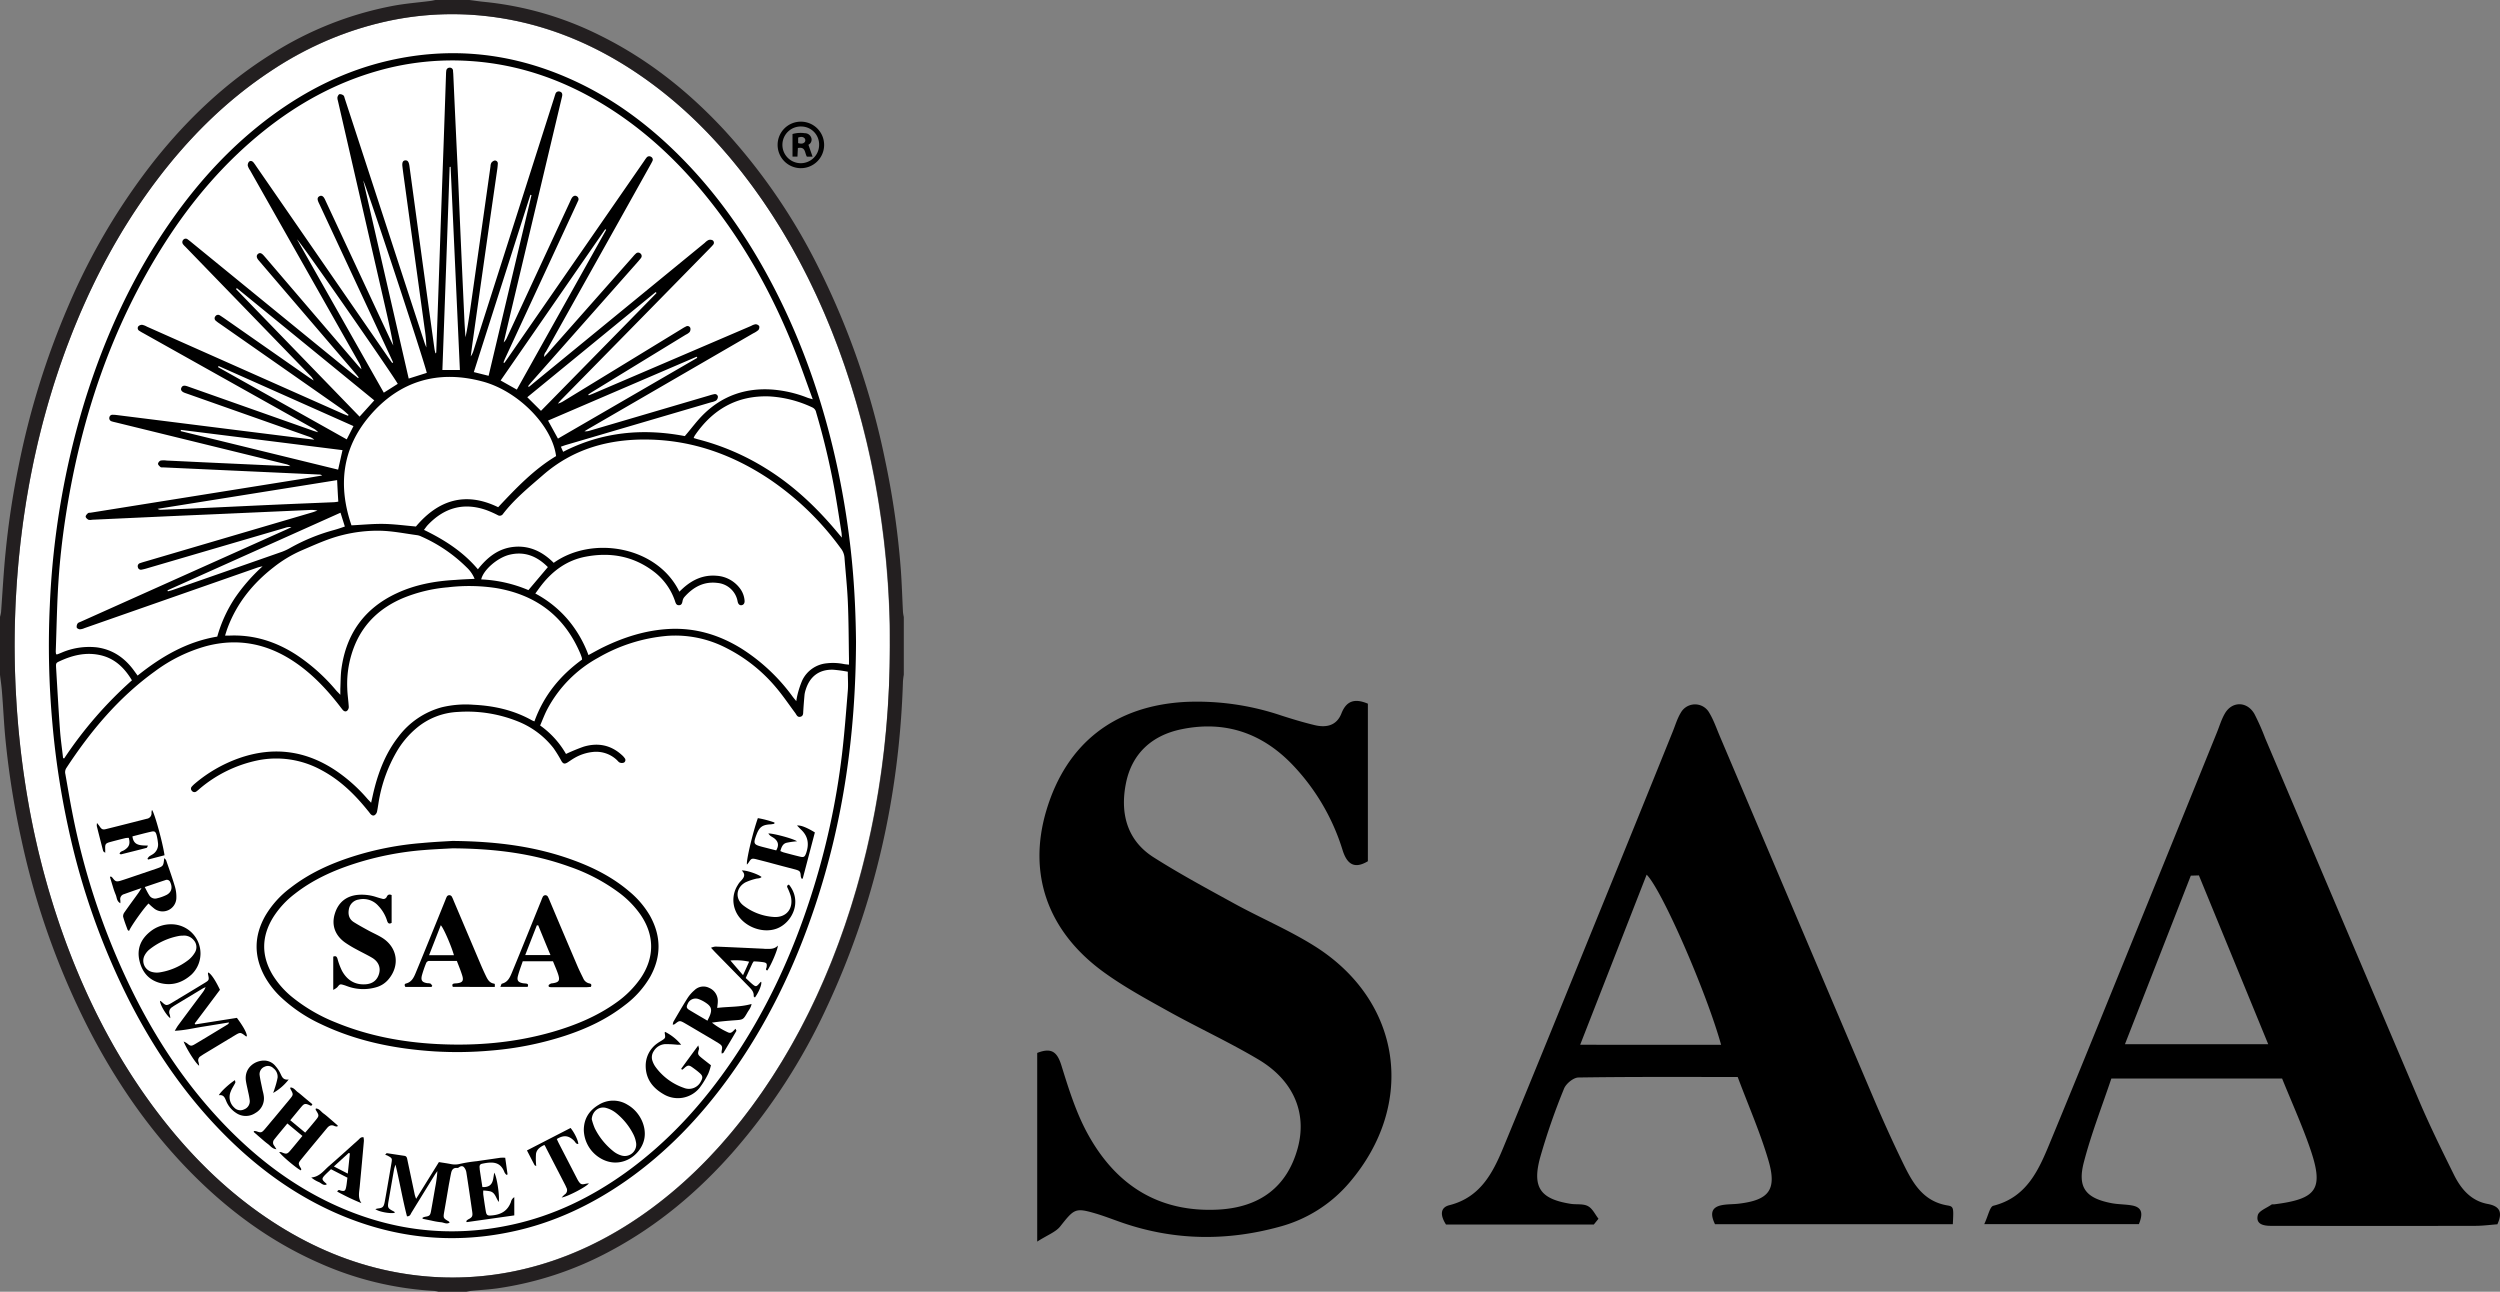
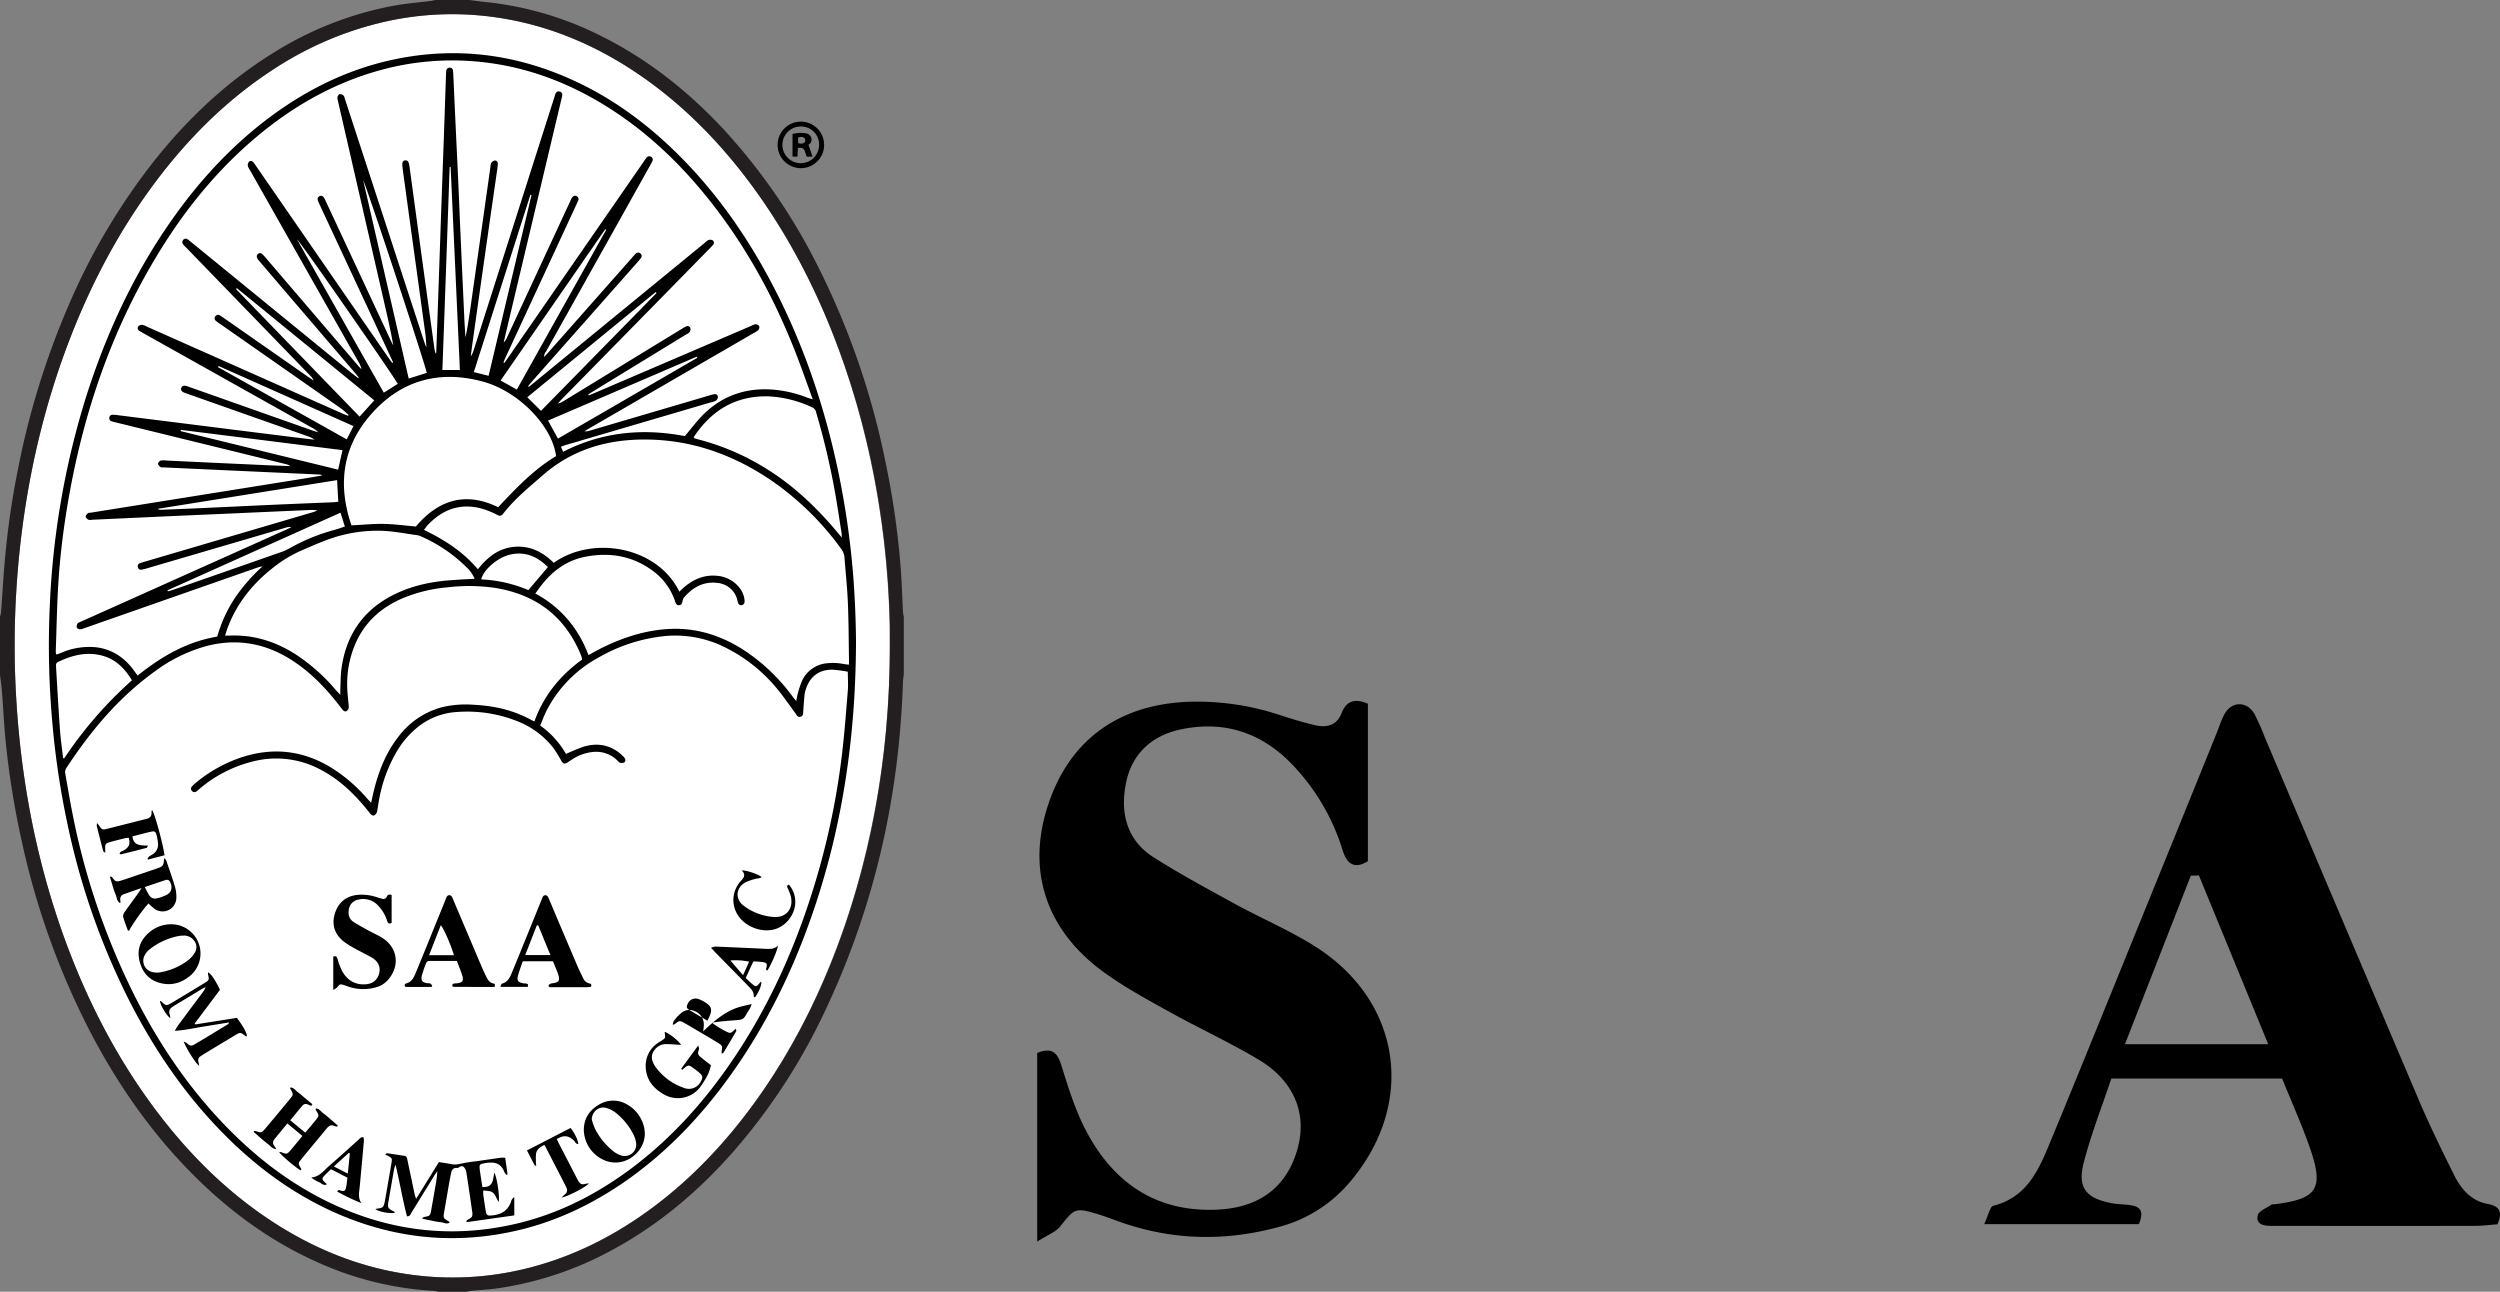
<svg xmlns="http://www.w3.org/2000/svg" viewBox="0 0 1112.6 574.88">
  <rect x="0" y="0" width="1112.6" height="574.88" fill="#808080" stroke="none" />
  <defs>
    <style>.cls-1{fill:#fff;}.cls-2{fill:#231f20;}.cls-2,.cls-3{fill-rule:evenodd;}</style>
  </defs>
  <g id="Layer_2" data-name="Layer 2">
    <ellipse class="cls-1" cx="201.27" cy="287.43" rx="194.76" ry="281.12" />
  </g>
  <g id="Layer_1" data-name="Layer 1">
    <path class="cls-2" d="M306.38,97.46c2.17.28,4.34.62,6.52.83a147.5,147.5,0,0,1,51.7,15c21.33,10.55,39.59,25.13,55.66,42.56a264.61,264.61,0,0,1,40.83,59.39,345.5,345.5,0,0,1,30.38,87.48,368.21,368.21,0,0,1,6.9,48.34c.45,6.25.63,12.52.95,18.78a18.37,18.37,0,0,0,.37,2.2v25.71a28.55,28.55,0,0,0-.37,2.89c-1.6,50.77-12.47,99.38-34.08,145.45a268.67,268.67,0,0,1-41.13,63.57c-15.77,18-33.81,33.2-55,44.53a151.23,151.23,0,0,1-50.25,16.63c-3.85.54-7.76.74-11.64,1.12-.75.08-1.48.26-2.23.39H292.6a13.54,13.54,0,0,0-2-.37,144.91,144.91,0,0,1-50.77-12.28c-20-8.74-37.53-21.16-53.2-36.25-20.27-19.52-36.23-42.21-49.19-67.08a343.5,343.5,0,0,1-30.32-84.61,381.06,381.06,0,0,1-7.21-45c-.72-7.23-1-14.5-1.61-21.74-.18-2.41-.55-4.81-.84-7.21V372a15,15,0,0,0,.48-2.17c.65-8.84,1.11-17.7,2-26.53a372.28,372.28,0,0,1,5.77-38.29,355.7,355.7,0,0,1,22.1-71.24,285.21,285.21,0,0,1,38.44-64.94c14.74-18.51,31.73-34.58,51.83-47.2A153.89,153.89,0,0,1,272.68,100c5.41-1,10.91-1.42,16.36-2.12.74-.09,1.46-.28,2.19-.42ZM493.46,384.88c0-3.36.06-6.73,0-10.09a391.5,391.5,0,0,0-4.69-52.29A363,363,0,0,0,473,259.16c-9.82-28.2-23-54.69-40.69-78.8-13.22-18-28.5-34-46.68-47.08-21.55-15.52-45.25-25.69-71.83-28.66a135.94,135.94,0,0,0-41.78,1.8,150.62,150.62,0,0,0-53.83,22.52c-20,13.19-36.75,29.88-51.15,49C150.42,200,137.69,224.22,127.89,250c-14.16,37.28-21.51,76-23.47,115.73a393.41,393.41,0,0,0,.25,42.2,406,406,0,0,0,4.63,42.17A360.53,360.53,0,0,0,126,514.64c10,27.63,23.27,53.56,41,77.1,14.42,19.16,31.17,35.92,51.29,49.13,19.86,13.06,41.43,21.57,65.16,24.26a136.2,136.2,0,0,0,46.5-2.7c20.25-4.7,38.58-13.58,55.41-25.66,19.34-13.9,35.42-31,49.2-50.33,18.08-25.39,31.27-53.21,40.85-82.79C487.88,465.05,493.49,425.38,493.46,384.88Z" transform="translate(-97.46 -97.46)" />
    <path class="cls-3" d="M454.22,151.61a10.35,10.35,0,1,1-10.69,10.22A10.32,10.32,0,0,1,454.22,151.61ZM462,162a8,8,0,0,0-7.79-8.24A8.17,8.17,0,1,0,462,162Z" transform="translate(-97.46 -97.46)" />
    <path class="cls-3" d="M478.42,383.05c-.14,41.31-5.7,80-18.2,117.55-9.14,27.46-21.6,53.26-38.64,76.74-12.68,17.46-27.43,32.89-45.13,45.35-15.68,11-32.74,19.08-51.58,23-27,5.69-53.09,2.61-78.25-8.53-18-8-33.64-19.33-47.61-33.08-17.79-17.5-31.83-37.73-43.27-59.81a318.18,318.18,0,0,1-27.94-78.66,367.86,367.86,0,0,1-7-46,385.37,385.37,0,0,1-1.16-53,363.3,363.3,0,0,1,15.54-90.64c9-28.9,21.45-56.11,38.93-80.91,12.38-17.57,26.82-33.18,44.17-46,15.76-11.61,33-20.2,52.12-24.61,27.71-6.37,54.55-3.49,80.5,8,18,7.95,33.65,19.31,47.63,33.05,17.8,17.49,31.85,37.71,43.29,59.8,13.31,25.69,22.5,52.84,28.5,81.11a371.45,371.45,0,0,1,6.28,40.78C477.83,359.76,478.32,372.3,478.42,383.05ZM356.5,391a6.7,6.7,0,0,0-.14-.94c-.19-.58-.4-1.16-.63-1.72-7.07-16.71-19.77-26.17-37.49-29.17a79.88,79.88,0,0,0-21.51-.33,67.14,67.14,0,0,0-20.2,4.91c-9.51,4.12-16.74,10.6-20.92,20.22a45.52,45.52,0,0,0-3.6,19.92c.08,2.74.52,5.48.67,8.22a2.33,2.33,0,0,1-.78,1.7c-.7.53-1.46.15-2-.52s-.93-1.21-1.4-1.81c-5.86-7.54-12.37-14.39-20.38-19.7-11.92-7.91-24.81-10.44-38.74-6.81a69.15,69.15,0,0,0-22.95,11.24c-16.14,11.62-28.65,26.58-39.46,43.08a3.36,3.36,0,0,0-.43,2.62c1,5.56,1.9,11.15,3,16.7a316.83,316.83,0,0,0,28.05,82.46C169,563.6,183.2,584.2,201.28,602c12.91,12.71,27.31,23.35,43.76,31.09,25.7,12.08,52.45,15.5,80.27,9.4,18.43-4,35.07-12.08,50.34-23,19.26-13.82,34.9-31.1,48.11-50.66,15.14-22.41,26.31-46.73,34.57-72.42A334.59,334.59,0,0,0,472.2,433c1.1-9.34,1.8-18.72,2.57-28.1.23-2.71,0-5.45,0-8.5a59.48,59.48,0,0,0-6.55-.89c-6.13-.18-10.33,2.95-12.16,8.81a12.29,12.29,0,0,0-.54,2.23q-.36,3.87-.6,7.76c0,1-.15,1.89-1.27,2.14s-1.52-.49-2-1.24a3.14,3.14,0,0,0-.24-.39c-2.88-3.86-5.57-7.88-8.69-11.53A70.06,70.06,0,0,0,421,386a49.45,49.45,0,0,0-26.39-5.57,73.72,73.72,0,0,0-31,9.78A56,56,0,0,0,341,413.15c-1.19,2.28-2.09,4.72-3.16,7.18A39.5,39.5,0,0,1,349.35,433a83.84,83.84,0,0,1,7.8-3.22c6.31-1.9,12.1-.83,17.07,3.71a7.15,7.15,0,0,1,1.23,1.35,1.31,1.31,0,0,1-.3,2,2.49,2.49,0,0,1-1.86,0c-.53-.2-.91-.79-1.36-1.2a13.39,13.39,0,0,0-10.78-3.51,20.52,20.52,0,0,0-8,2.65c-1.07.6-2.06,1.33-3.1,2-1.34.82-2,.63-2.78-.73a57.06,57.06,0,0,0-3.48-5.65,37.85,37.85,0,0,0-16-11.94,60.29,60.29,0,0,0-26.53-4.16,30.75,30.75,0,0,0-18.12,6.93,39.75,39.75,0,0,0-9.39,11.18,65.63,65.63,0,0,0-7.31,19.46c-.48,2.24-.72,4.53-1.18,6.77a2.58,2.58,0,0,1-1.06,1.59c-.74.43-1.46,0-2-.69-.37-.49-.76-1-1.14-1.44-5.76-7.15-12.26-13.48-20.44-17.85a41.74,41.74,0,0,0-28.42-4.41,58.05,58.05,0,0,0-25.9,12.66,17.49,17.49,0,0,1-1.41,1.17,1.43,1.43,0,0,1-2.05-.28,1.34,1.34,0,0,1,0-1.88,12.59,12.59,0,0,1,1.49-1.43,62.81,62.81,0,0,1,19.38-11.15c15.63-5.51,30.25-3.45,43.86,5.93A71.28,71.28,0,0,1,261,453c.47.53,1,1,1.62,1.73.57-2.48,1-4.58,1.54-6.64,2.14-8.22,5.33-16,10.58-22.72a35.83,35.83,0,0,1,19.39-13.16,45.72,45.72,0,0,1,14.13-1.1c9.12.44,17.86,2.41,25.91,6.91.31.17.65.29,1.13.49C339.43,407,346.75,398.08,356.5,391ZM256.8,265.73c.1-.1.2-.21.31-.31-.39-.47-.76-.95-1.15-1.41l-30.31-35.4q-6.57-7.68-13.13-15.36c-1-1.18-1-2.15-.23-2.79s1.53-.42,2.53.7,1.9,2.21,2.85,3.31q19.56,22.86,39.13,45.7c.48.57,1,1.09,1.52,1.63a8.94,8.94,0,0,0-1.21-3.08Q232.93,216,208.74,173.24a6.9,6.9,0,0,1-1-2,2.31,2.31,0,0,1,.53-1.79c.62-.62,1.44-.36,2,.3a19.57,19.57,0,0,1,1.2,1.67q29.36,42.5,58.69,85L272,259l.41-.26c-.41-.88-.81-1.77-1.22-2.65L239.8,188.72c-.26-.56-.55-1.1-.76-1.67-.31-.84-.41-1.68.51-2.22s1.69-.11,2.26.88c.31.53.54,1.1.8,1.65q14.4,30.87,28.81,61.75c.34.71.72,1.41,1.08,2.11-1-5.7-2.25-11.27-3.53-16.85q-10.56-46.05-21.13-92.09a3.78,3.78,0,0,1-.2-1.57c.13-.52.54-1.27.93-1.34a2.5,2.5,0,0,1,1.76.58c.36.29.43,1,.6,1.46q1.57,4.8,3.14,9.59l32.25,98.77c.26.79.58,1.56.88,2.34a60.81,60.81,0,0,0-.74-8.28L282.08,212q-2.24-16.14-4.44-32.27c-.37-2.73-.77-5.45-1.09-8.19-.21-1.82.23-2.64,1.29-2.71s1.57.66,1.83,2.47c.17,1.21.32,2.42.49,3.63q2.61,19.22,5.22,38.42,2.7,19.65,5.42,39.31c.1.7.3,1.39.45,2.09.31-.23.35-.37.36-.53q1-27.75,1.94-55.5.65-18.36,1.32-36.7.56-15.84,1.09-31.66a10.4,10.4,0,0,1,.11-1.37,1.47,1.47,0,0,1,1.53-1.41,1.39,1.39,0,0,1,1.48,1.43c0,.45.08.91.1,1.37q1,22.13,2.06,44.25c.39,8.64.73,17.27,1.11,25.91q.88,19.83,1.8,39.67c.12,2.45.3,4.89.46,7.34.87-3.85,1.41-7.7,2-11.55q2.43-17.15,4.87-34.29,2.15-15.1,4.27-30.21a3.61,3.61,0,0,1,.36-1.55,2.54,2.54,0,0,1,1.53-1.06,1.31,1.31,0,0,1,1.36,1.51,25.2,25.2,0,0,1-.29,2.74c-1.31,9.16-2.65,18.31-3.95,27.47q-3.45,24.18-6.86,48.37c-.34,2.37-.63,4.73-.94,7.1a9.12,9.12,0,0,0,1.28-2.72q17.93-56.15,35.83-112.3c.19-.58.34-1.18.56-1.74a1.52,1.52,0,0,1,2-1.09c1,.3,1.18,1.1,1,2-.11.6-.27,1.19-.41,1.78q-11.79,49.65-23.59,99.29-1,4.26-2,8.54a6,6,0,0,0,1.44-2.12l27.9-60.14c.29-.63.55-1.27.89-1.87.57-1,1.45-1.4,2.23-.95a1.51,1.51,0,0,1,.6,2.17c-.25.55-.5,1.11-.76,1.67q-15.81,34.13-31.63,68.27c-.29.62-.53,1.27-.79,1.91l.42.19,1.57-2.22q30.23-43.71,60.46-87.4c.39-.57.76-1.16,1.19-1.68a1.48,1.48,0,0,1,2.05-.42,1.41,1.41,0,0,1,.56,2c-.26.55-.56,1.08-.86,1.62q-7.1,12.72-14.21,25.44Q356.53,225.18,340.41,254a3.1,3.1,0,0,0-.78,2.32c.63-.68,1.1-1.17,1.56-1.68l38-43a11.37,11.37,0,0,1,1.26-1.33,1.45,1.45,0,0,1,2.07,0,1.43,1.43,0,0,1,.13,2.06c-.31.44-.69.82-1,1.23Q357.83,240.55,334,267.48c-.53.59-1,1.22-1.52,1.83l.33.35c.68-.55,1.37-1.08,2-1.64l76.36-62.54a5.74,5.74,0,0,1,1.65-1.22,2.37,2.37,0,0,1,1.85.18,1.33,1.33,0,0,1,.11,2c-.43.54-.92,1-1.4,1.52q-33,33.67-66.08,67.34c-.55.56-1.05,1.18-1.57,1.77a8,8,0,0,0,2.56-1.12l52.68-32.19a16.84,16.84,0,0,1,1.78-1,1.32,1.32,0,0,1,1.93.64,2.29,2.29,0,0,1-.31,1.83,5.46,5.46,0,0,1-1.68,1.16l-41.31,25.26c-.72.44-1.41.91-2.12,1.37.08.13.16.26.23.39.76-.31,1.53-.6,2.28-.92l70-30a5.83,5.83,0,0,1,1.91-.72,2.09,2.09,0,0,1,1.65.8,2,2,0,0,1-.37,1.78,10.45,10.45,0,0,1-2.31,1.47L359.88,288c-.78.45-1.55.93-2.32,1.4a5.91,5.91,0,0,0,2.47-.31l53.24-15.67a14,14,0,0,1,2-.52,1.32,1.32,0,0,1,1.69,1.13,2.29,2.29,0,0,1-.8,1.68,7,7,0,0,1-2.14.76l-64.47,18.95c-.78.23-1.55.52-2.47.84l1,2.28c17.47-9,35.73-10.53,54.15-7,3-3.48,5.46-6.91,8.46-9.82,8.42-8.18,18.63-11.69,30.34-10.9a53.93,53.93,0,0,1,15.8,3.65c.58.22,1.2.35,2.34.69-2.83-7.7-5.3-14.93-8.12-22C441,227.77,427.78,204.13,410.29,183c-13.25-16-28.43-29.73-46.38-40.29-17.55-10.32-36.4-16.65-56.76-18.06A120.49,120.49,0,0,0,266,128.88c-19,5.33-35.91,14.63-51.24,26.92-17.42,14-31.74,30.74-43.75,49.49-24.25,37.87-38,79.57-44.6,123.8-1.31,8.76-2.29,17.6-2.89,26.44-.72,10.6-.86,21.24-1.25,31.87a8.77,8.77,0,0,0,.16,1.24,2.36,2.36,0,0,0,.63,0c.64-.24,1.27-.51,1.91-.77a31.06,31.06,0,0,1,15.49-2.32c7.09.93,12.5,4.66,16.64,10.37l1.6,2.2c10.66-8.54,22-15.11,35.45-17.35A61.18,61.18,0,0,1,202,363.59a78.94,78.94,0,0,1,12.32-14.09,15.4,15.4,0,0,0-2.88.76L135.05,377a5.73,5.73,0,0,1-2,.53c-.51,0-1.32-.41-1.44-.8a2.46,2.46,0,0,1,.41-1.81c.26-.39.89-.55,1.38-.77l6.69-3,84.78-38c.77-.34,1.53-.72,2.3-1.09a5.91,5.91,0,0,0-2.78.3L163,350.35a20.24,20.24,0,0,1-2.44.61,1.36,1.36,0,0,1-1.74-1.08,1.42,1.42,0,0,1,1-1.81c.86-.3,1.74-.56,2.62-.81l73.93-21.75c.8-.23,1.58-.55,2.37-.83a12.88,12.88,0,0,0-3.33-.26l-39,1.74c-7.65.34-15.29.66-22.93,1l-35.08,1.61a3.19,3.19,0,0,1-1.58,0c-.53-.29-1.19-.87-1.23-1.37s.56-1.13,1-1.53c.3-.26.88-.19,1.33-.26l40.31-6.45,54.13-8.66c2.82-.46,5.63-.95,8.45-1.42a1.77,1.77,0,0,0-1.17-.43l-38.51-1.76L170,305.46c-.38,0-.87.06-1.11-.14-.48-.41-1.12-1-1.11-1.48a2,2,0,0,1,1.17-1.41,8.9,8.9,0,0,1,2.73,0c5.43.24,10.86.52,16.28.77l27.51,1.26c3.74.16,7.48.3,11.22.44a5.24,5.24,0,0,0-2-.88l-75.95-18.63a13.59,13.59,0,0,1-1.55-.41,1.45,1.45,0,0,1-1.05-1.79,1.39,1.39,0,0,1,1.51-1.14,14.32,14.32,0,0,1,1.6.1l23,2.88,31.41,3.95L227.81,292c3.17.4,6.34.76,9.52,1.14a6.9,6.9,0,0,0-2.59-1.42l-53.85-19c-.51-.18-1-.33-1.51-.55-1.16-.52-1.58-1.24-1.22-2.09.46-1.1,1.36-1.09,2.31-.82.52.15,1,.34,1.52.52l54.93,19.41c.7.24,1.42.43,2.13.64a7.51,7.51,0,0,0-2.32-1.78l-75.46-42.3a18.48,18.48,0,0,1-1.78-1.05,1.34,1.34,0,0,1-.47-2,2.28,2.28,0,0,1,1.71-.68,7.16,7.16,0,0,1,2.13.82l87,38.66c.81.36,1.65.67,2.47,1l.26-.4c-1.13-1-2.19-2-3.4-2.88q-27-18.9-54-37.75a16.43,16.43,0,0,1-1.65-1.23,1.39,1.39,0,0,1-.21-2.05,1.43,1.43,0,0,1,2-.36c.53.31,1,.67,1.53,1l38.2,26.68c.65.45,1.34.86,2,1.29a7.07,7.07,0,0,0-1.61-2.24l-55.58-57.37a6.79,6.79,0,0,1-.92-1,1.53,1.53,0,0,1,.15-2.09A1.38,1.38,0,0,1,181,204c.56.4,1.1.83,1.63,1.27l71.49,58.36C255,264.32,255.92,265,256.8,265.73Zm53.34,85.09c4.24-5.39,9.22-9.37,16.18-10s12.76,2.29,17.56,7.13c17.33-12.35,46.15-7.28,55.92,12.83.56-.53,1.1-1.05,1.65-1.55,4.21-3.78,9-6,14.81-5.54a14.08,14.08,0,0,1,10.56,5.7,10.32,10.32,0,0,1,2,5.29c.12,1.19-.39,1.95-1.28,2.11s-1.55-.42-1.8-1.61a10,10,0,0,0-8.87-8.28c-6.11-.8-10.84,1.79-14.77,6.2a3.6,3.6,0,0,0-.83,1.61c-.2,1-.34,2.08-1.65,2.1s-1.48-1.13-1.83-2.05c0-.07,0-.15-.07-.22a27.61,27.61,0,0,0-9.38-12.77c-9-6.83-19.23-8.65-30.2-6.57-8.22,1.55-14.56,6.13-19.64,12.6-.93,1.18-1.79,2.42-2.8,3.8a49.68,49.68,0,0,1,14.45,11.56A52.28,52.28,0,0,1,359.35,389c2.37-1.27,4.56-2.53,6.82-3.62,9.17-4.43,18.77-7.45,29-8,11.68-.63,22.38,2.6,32.26,8.72a83.26,83.26,0,0,1,22.79,21.4c.45.59.93,1.15,1.62,2a29.37,29.37,0,0,1,.57-3,40.25,40.25,0,0,1,2.1-6.28,13.5,13.5,0,0,1,10.82-7.56,24.57,24.57,0,0,1,7.75.34c.63.11,1.28.16,2.21.26,0-1.11,0-1.94,0-2.76-.14-8.34-.14-16.68-.5-25-.28-6.65-1-13.27-1.5-19.91a7.66,7.66,0,0,0-1.68-4.15,127.48,127.48,0,0,0-31.66-30.68c-16.31-10.9-34.21-17.35-54-17.68-17.45-.3-33.39,4.07-46.89,15.85-6.24,5.43-12.66,10.63-17.73,17.23a1.71,1.71,0,0,1-2.4.53,48.17,48.17,0,0,0-4.82-2.15c-10-3.58-18.76-1.35-26.28,6.58-.6.64-1.09,1.39-1.68,2.16C295.3,337.72,303.56,343,310.14,350.82Zm-56.26-19.56c5.15-.26,9.8-.73,14.44-.64s9.41.74,14.24,1.16c10-11.88,22.11-15.66,36.6-8.59,8-8.53,15.93-16.84,25.78-22.75-1.7-13.37-16.67-28.88-32.68-33.19-19.78-5.33-37-.3-50.27,15.29C249.67,297,247.83,313.63,253.88,331.26Zm54.8,23.81a14.33,14.33,0,0,0-3.51-5.08A66.94,66.94,0,0,0,285,336.25a6.56,6.56,0,0,0-1.73-.59c-5.53-.74-11.05-1.88-16.59-2a64.28,64.28,0,0,0-16.82,1.93c-6.35,1.55-12.25,4.3-18.22,6.85a56.31,56.31,0,0,0-12.35,7.43c-9.27,7.18-16.41,16-20.55,27.05-.4,1.05-.71,2.14-1.12,3.41.81,0,1.34,0,1.86,0,10.86-.49,20.68,2.64,29.73,8.46a82.49,82.49,0,0,1,17.9,16c.46.53,1,1,1.81,1.89,0-1.22,0-1.89,0-2.56.15-3.05.09-6.13.51-9.14,2.16-15.5,10.22-26.76,24.45-33.43,8.29-3.89,17.14-5.51,26.21-6C302.84,355.32,305.58,355.21,308.68,355.07Zm97.49-62.68c.77.23,1.41.45,2.07.62a108.31,108.31,0,0,1,30,12.88c12.31,7.59,22.64,17.39,31.87,28.44l2,2.39c-.07-1.11-.06-1.65-.14-2.17-1-6.33-1.95-12.69-3.08-19A330.29,330.29,0,0,0,460.68,281a3,3,0,0,0-1.72-2.23,51.44,51.44,0,0,0-19.21-4.9c-14.3-.48-25.15,5.78-33.09,17.44A6.7,6.7,0,0,0,406.17,292.39ZM125.54,434.85l.5.12a178.13,178.13,0,0,1,30.14-34.74c-3.45-5.74-7.87-9.94-14.49-11.29-6.11-1.25-11.84.11-17.37,2.64-2,.91-2,.94-1.89,3.1.55,9.23,1.06,18.46,1.73,27.69C124.46,426.54,125.07,430.69,125.54,434.85Zm122-123.73-79.92,12.79a2.36,2.36,0,0,0,1.63.42c5.19-.21,10.39-.4,15.57-.64,11.6-.52,23.2-1.09,34.8-1.61,8.85-.4,17.71-.74,26.56-1.12a16.58,16.58,0,0,0,1.84-.26C247.81,317.55,247.66,314.52,247.49,311.12ZM287.4,263.4c-1.5-6.31-27.13-84-28.27-85.58l20.22,88.12Zm-84.53-37.71-.38.41,55,56.78,6.54-7.24Zm95.16-54-.46.07Q296,217,294.34,262.13h7.79C300.75,231.85,299.39,201.78,298,171.71Zm29.44,99.16q19.93-35.67,39.76-71.12l-.42-.25-46.55,67.31Zm18.3,21.81,62-35.95-.25-.51-66.16,28.43Zm-167.83-3.89c0,.19,0,.38-.05.56l70.05,17.14c.68-3,1.29-5.77,1.95-8.68Zm160.28-8.47,51.43-52.44-.39-.42-57.14,46.8ZM249,325.63l-77,34.54.17.46c.71-.2,1.43-.36,2.12-.6q24.35-8.49,48.66-17a24,24,0,0,0,3.52-1.64,85.52,85.52,0,0,1,19.46-8c1.66-.45,3.28-1,5-1.61Zm25.48-57.34C272,263.85,231.19,205.1,229.66,204l38.61,68.22Zm59.51-84-.48-.14-25.18,78.91,6.58,1.65C321.3,237.75,327.64,211,334,184.29Zm-1.36,175.79,8.65-10.24c-4.75-4.78-10.27-7.13-17-5.52-5.45,1.3-11.75,6.82-12.66,11A60.45,60.45,0,0,1,332.62,360.08ZM194.74,260.35c-.08.17-.16.34-.25.5L251.77,293l3-5.91Z" transform="translate(-97.46 -97.46)" />
    <path class="cls-3" d="M450.16,167.15V157.1a13.22,13.22,0,0,1,5.47-.36,3,3,0,0,1,2.84,1.94,2.51,2.51,0,0,1-1.14,3.15c-.1.07-.13.25-.07.12.63,1.8,1.19,3.4,1.82,5.22h-2.53c-1-1.57-.49-4.56-4-3.83-.06,1.19-.13,2.43-.19,3.81Zm2.51-6c1.18.32,2.26.41,3-.55a1.49,1.49,0,0,0,0-1.42c-.76-1-1.82-.88-3-.5Z" transform="translate(-97.46 -97.46)" />
-     <path class="cls-3" d="M298.82,471.71c20.22.19,37.57,2.54,54.27,8.74,8.88,3.29,17.22,7.57,24.46,13.77A40.38,40.38,0,0,1,386.72,505c5,9,5.12,18.07.13,27.12a42.16,42.16,0,0,1-11.22,12.6c-8,6.28-17,10.49-26.6,13.66A143.7,143.7,0,0,1,316,565a168.4,168.4,0,0,1-25.21.37c-17.62-1.13-34.7-4.54-50.73-12.25a67.37,67.37,0,0,1-17.28-11.59,38.23,38.23,0,0,1-7.51-9.51c-4.94-9.08-4.79-18.14.32-27.1a42.35,42.35,0,0,1,11.16-12.35c8.33-6.48,17.77-10.75,27.74-13.93a136.68,136.68,0,0,1,30.76-6C290.63,472.13,296,471.89,298.82,471.71Zm-.15,3.3c-2.49.15-7.38.35-12.25.73a135,135,0,0,0-31.22,6.1c-9.52,3.07-18.54,7.16-26.48,13.36A40.11,40.11,0,0,0,219,505.76c-5.2,8.48-5.3,17-.2,25.59a39.46,39.46,0,0,0,9.31,10.35,74.49,74.49,0,0,0,18.84,10.82c14.37,5.91,29.42,8.75,44.87,9.57,17.53.92,34.84-.55,51.77-5.46,10-2.91,19.62-6.89,28.16-13A44.06,44.06,0,0,0,382.43,533c6.43-9.28,6.41-19.42-.05-28.67a43.06,43.06,0,0,0-9.09-9.34,81.2,81.2,0,0,0-22.43-11.84C334.77,477.36,318.1,475.12,298.67,475Z" transform="translate(-97.46 -97.46)" />
    <path class="cls-3" d="M319.45,632.38c-1.28-1.61-1.5-4.09-3.84-4.73a19.18,19.18,0,0,0-3.08-.36,14.26,14.26,0,0,0,0,1.76c.35,2.49.7,5,1.13,7.48.28,1.63.69,2,2.3,1.87,5-.31,7.56-2.5,8.88-6a3.3,3.3,0,0,1,1.5-2.15v8.11l-21.18,3c-.06-.15-.13-.3-.2-.46a4.07,4.07,0,0,1,.82-.74c1.81-.89,2.13-1.42,1.84-3.4-.84-5.83-1.68-11.65-2.6-17.47a4.61,4.61,0,0,0-1.09-2.39c-.72-.75-1.65-.43-2.45.22-.2.16-.59.1-.89.1-1.59,0-2.11,1.08-2.38,2.33-.37,1.72-.65,3.46-1,5.19q-1,6-2.06,12c-.48,2.79-.45,2.86,2.06,4.32.12.06.18.24.35.49-1.34.9-2.61-.06-3.85-.14a33.2,33.2,0,0,1-4.29-.75c-1.3-.25-2.59-.53-3.89-.8,0-.16,0-.32,0-.48a5.57,5.57,0,0,1,1.14-.41c1.91-.3,2.26-.57,2.62-2.55.65-3.53,1.25-7.07,1.87-10.61a57.61,57.61,0,0,0,.95-7.15c-.36.5-.74,1-1.06,1.49-3.49,5.67-7,11.34-10.47,17-.41.66-.57,1.67-2,1.62-1.91-7.39-3.19-15-5.1-23a18.76,18.76,0,0,0-.61,1.91q-1.26,7.11-2.48,14.23c-.53,3.07-.41,3.29,2.45,4.75.16.08.23.34.35.53-1.82.53-7.26-.44-8.67-1.63a9.1,9.1,0,0,1,1.12-.28c2.07-.23,2.55-.63,3-2.76.5-2.63.94-5.26,1.4-7.9.54-3.09,1.06-6.18,1.59-9.26.42-2.46.43-2.46-1.89-3.69a4.34,4.34,0,0,0-.89-.25l.43-.44c.09-.11.19-.33.26-.32l7.9,1.19c1.1.17,1.17,1.06,1.34,1.88q1.64,7.74,3.27,15.48a17.38,17.38,0,0,0,.61,1.77c3.48-5.61,6.78-10.92,10.13-16.34,1.79.29,3.52.52,5.24.86a9,9,0,0,0,4.22-.09,63.33,63.33,0,0,1,7.46-1.18c3.48-.52,7-1,10.44-1.52a16.93,16.93,0,0,1,2.15,0c.36,2.52.7,5,1.05,7.41l-.49.21a4.4,4.4,0,0,1-.85-1.06c-1.74-4.65-5-5-10.08-3.88-1.09.25-1.12,1.12-1,2,0,.46.08.92.14,1.37q.53,3.51,1.07,7c2.86.12,4.27-.94,4.79-3.53.17-.85.28-1.71.48-2.88C318.51,620.94,319.84,629.06,319.45,632.38Z" transform="translate(-97.46 -97.46)" />
    <path class="cls-3" d="M202.89,550.45c2.93,3.91,4.53,6.91,4.43,8.21-.14,0-.33.06-.42,0-2.45-1.89-2.46-1.9-5.13-.3l-13.55,8.18c-.52.32-1,.66-1.52,1a2.11,2.11,0,0,0-.89,2.6,9.58,9.58,0,0,1,.27,1.61c-1.43-.9-5.5-7.28-6.9-10.77a8.94,8.94,0,0,1,1.47.76c1.54,1.31,1.91,1.41,3.63.38,4.86-2.89,9.69-5.83,14.53-8.77a1.16,1.16,0,0,0,.54-.87c-3.95.65-7.9,1.31-11.85,1.93s-7.71,1.57-12.27,1.8c.71-1.15,1.07-1.84,1.54-2.47q5.39-7.28,10.82-14.53a8.7,8.7,0,0,0,1.37-2.44c-.44.21-.91.39-1.33.64l-12.17,7.35c-.46.28-.91.57-1.34.89A2.61,2.61,0,0,0,173,549a7.37,7.37,0,0,1,.25,1.6c-1.79-1.26-4.65-6.14-4.59-7.74a3.64,3.64,0,0,1,.77.46c1.82,1.73,2.17,1.81,4.35.51q7.27-4.36,14.53-8.78c2.31-1.4,2.3-1.42,1.7-4.18a1.73,1.73,0,0,1,.13-.63c1.24.57,3.16,3.4,5.21,7.72-3.69,4.94-7.47,10-11.25,15l.28.41Z" transform="translate(-97.46 -97.46)" />
    <path class="cls-3" d="M231.34,618.33c-2-1-8.65-6.56-9.63-8.19a4.32,4.32,0,0,1,1.09.14c2,.87,2.46.85,3.78-.69,1.79-2.08,3.52-4.23,5.47-6.59l-6.7-5.55c-2,2.45-4,4.78-5.86,7.15a2.12,2.12,0,0,0,0,2.76c.28.4.52.83,1,1.56-1.94-.2-2.71-1.54-3.79-2.32s-2.14-1.73-3.19-2.63-2.12-1.85-3.18-2.77l.24-.39a4,4,0,0,1,1,.11c2,.73,2.35.68,3.74-.94s2.64-3.17,4-4.76q3.45-4.15,6.89-8.3c1.93-2.33,1.92-2.33.47-4.92-.06-.1,0-.28.05-.59,1.53.06,2.24,1.37,3.28,2.11s2.25,1.84,3.37,2.77l3.1,2.58c-.34,1-.78.66-1.31.42-1.75-.79-2.27-.74-3.42.57-1.7,2-3.31,4-5.1,6.15l6.64,5.51c.77-.9,1.51-1.73,2.22-2.58s1.47-1.76,2.2-2.65c1.89-2.3,1.89-2.3.26-4.91-.06-.09,0-.28.06-.61,1.59.07,2.32,1.47,3.41,2.23s2.14,1.73,3.19,2.62,2.12,1.85,3.18,2.77l-.24.42a3.8,3.8,0,0,1-1.15-.18c-1.43-.75-2.48-.25-3.41.88-3.85,4.65-7.73,9.29-11.57,14-1.32,1.61-1.28,1.91-.08,3.84a2.52,2.52,0,0,1,.21.62C231.5,618,231.44,618.06,231.34,618.33Z" transform="translate(-97.46 -97.46)" />
-     <path class="cls-3" d="M431.93,544.27c-.25,1.63-1.2,2.66-1.86,3.81-1.85,3.22-1.88,3.18-5.67,3.45-3.34.24-6.68.53-10.1,1.05a35.46,35.46,0,0,0,7.31,4.39c1.43.58,2.15-.77,3.21-1.67.15.44.44.85.34,1-1.88,3.25-3.8,6.46-5.73,9.67-.09.15-.36.19-.76.39a4.59,4.59,0,0,1-.06-1.12c.44-2,.33-2.46-1.47-3.58-2.53-1.57-5.12-3.06-7.69-4.58-2.37-1.4-4.73-2.81-7.12-4.19s-2.52-1.29-4.6.37a2.87,2.87,0,0,1-.86.23,5.09,5.09,0,0,1,.28-1.3c2.05-3.5,4.06-7,6.23-10.44a16.2,16.2,0,0,1,3.15-3.61,5.67,5.67,0,0,1,6.6-1,6.29,6.29,0,0,1,3.78,6.05c0,.83-.15,1.66-.26,2.84C421.69,545.39,426.72,545.73,431.93,544.27Zm-19.63,7.44c.46-1,.86-1.72,1.15-2.49.92-2.46.56-3.79-1.61-5.3a14.46,14.46,0,0,0-3.41-1.8,3.79,3.79,0,0,0-4.93,2.12c-.64,1.3-.54,1.92.68,2.67C406.77,548.49,409.41,550,412.3,551.71Z" transform="translate(-97.46 -97.46)" />
+     <path class="cls-3" d="M431.93,544.27c-.25,1.63-1.2,2.66-1.86,3.81-1.85,3.22-1.88,3.18-5.67,3.45-3.34.24-6.68.53-10.1,1.05a35.46,35.46,0,0,0,7.31,4.39c1.43.58,2.15-.77,3.21-1.67.15.44.44.85.34,1-1.88,3.25-3.8,6.46-5.73,9.67-.09.15-.36.19-.76.39a4.59,4.59,0,0,1-.06-1.12c.44-2,.33-2.46-1.47-3.58-2.53-1.57-5.12-3.06-7.69-4.58-2.37-1.4-4.73-2.81-7.12-4.19s-2.52-1.29-4.6.37a2.87,2.87,0,0,1-.86.23,5.09,5.09,0,0,1,.28-1.3a16.2,16.2,0,0,1,3.15-3.61,5.67,5.67,0,0,1,6.6-1,6.29,6.29,0,0,1,3.78,6.05c0,.83-.15,1.66-.26,2.84C421.69,545.39,426.72,545.73,431.93,544.27Zm-19.63,7.44c.46-1,.86-1.72,1.15-2.49.92-2.46.56-3.79-1.61-5.3a14.46,14.46,0,0,0-3.41-1.8,3.79,3.79,0,0,0-4.93,2.12c-.64,1.3-.54,1.92.68,2.67C406.77,548.49,409.41,550,412.3,551.71Z" transform="translate(-97.46 -97.46)" />
    <path class="cls-3" d="M160.45,492.68c-3,1-5.39,1.86-7.81,2.72a2.26,2.26,0,0,0-1.63,2.68,11.46,11.46,0,0,1,0,1.36c-1.73-1-1.51-2.6-2.06-3.8a37.4,37.4,0,0,1-1.35-3.9c-.42-1.33-.81-2.67-1.21-4l.42-.22a3.7,3.7,0,0,1,.74.61c1.23,1.66,1.69,1.86,3.66,1.26,2.12-.65,4.21-1.39,6.31-2.1l9.11-3.09c3.56-1.22,3.56-1.23,3.91-4.86.39.43.76.67.87,1,1.34,3.9,2.75,7.79,3.91,11.74a16,16,0,0,1,.62,5.19,6.13,6.13,0,0,1-9.63,4.7,26.9,26.9,0,0,1-2.73-2.41c-1.67,1.44-7.81,10-8.69,12.22-.24-.19-.56-.31-.64-.52-.71-1.93-1.47-3.86-2-5.85a2.93,2.93,0,0,1,.65-2c2-2.89,4.11-5.71,6.16-8.56C159.46,494.27,159.79,493.71,160.45,492.68Zm1.43-.45c.75,1.4,1.31,2.63,2.05,3.73a3,3,0,0,0,3.43,1.28,19.16,19.16,0,0,0,4.28-1.54c2.17-1.17,2.66-3.26,1.63-5.5a1.62,1.62,0,0,0-2.2-1.06C168.11,490.11,165.17,491.12,161.88,492.23Z" transform="translate(-97.46 -97.46)" />
    <path class="cls-3" d="M357.28,600.42c0-5.08,2.38-8.76,6.63-11.28a12.1,12.1,0,0,1,12.87,0c5.25,3,8.34,9.24,7.51,14.66-1.26,8.19-11.67,15.12-21,8.2A15,15,0,0,1,357.28,600.42Zm3.53-4.86a28.33,28.33,0,0,0,1.37,4.08,30.43,30.43,0,0,0,8.31,10.23,10.31,10.31,0,0,0,3.62,1.86,5.1,5.1,0,0,0,6.38-6,12.43,12.43,0,0,0-1.16-3.45,28.81,28.81,0,0,0-7.74-9.52,12.45,12.45,0,0,0-4.43-2.24C363.93,589.66,361,592.14,360.81,595.56Z" transform="translate(-97.46 -97.46)" />
    <path class="cls-3" d="M173.84,508.8a13,13,0,0,1,8.88,22.35c-3.69,3.33-8,5-13.08,4-5.55-1.1-8.83-4.72-10.1-10.06s.59-9.66,4.74-13A14.69,14.69,0,0,1,173.84,508.8Zm5,5.06a10.58,10.58,0,0,0-1.6.11,29.86,29.86,0,0,0-13.39,6.14,8.54,8.54,0,0,0-2,2.48,5.14,5.14,0,0,0,3.07,7.38,8.4,8.4,0,0,0,3.38.27,27.84,27.84,0,0,0,12.93-5.49,11.93,11.93,0,0,0,3-3.44,4.63,4.63,0,0,0-.64-5.54A5.49,5.49,0,0,0,178.8,513.86Z" transform="translate(-97.46 -97.46)" />
-     <path class="cls-3" d="M442.05,464.08c-.55.08-1.09.22-1.64.25-3.65.18-5,1.16-6.29,4.59-1.51,4.06-1.33,4.41,2.78,5.47l6,1.53c1.27-2.19,1-3.83-.74-5.28-.59-.48-1.3-.8-1.91-1.26a5.67,5.67,0,0,1-.85-1c2.31-.06,11.17,2.33,12.76,3.49a34,34,0,0,0-4.74.68c-1.64.46-2.2,2-2.67,3.66a11.71,11.71,0,0,0,1.37.58c2.43.66,4.87,1.31,7.32,1.9,1.7.42,2.16.16,2.75-1.47,1.41-3.94,1-7.52-2.19-10.51-.57-.54-1.11-1.13-1.83-1.86,1.7-.19,4.38.9,7.94,3.07l-5.41,20.59h-.5a4.53,4.53,0,0,1-.37-1.09c-.13-2.09-.32-2.39-2.42-3-3.83-1-7.68-2-11.51-3.05-1.92-.51-3.85-1-5.77-1.49-2.1-.51-2.33-.4-3.52,1.47a10.48,10.48,0,0,1-.73.88c-.41-1.7,2.66-14.52,4.86-20.67a45,45,0,0,1,7.4,1.95Z" transform="translate(-97.46 -97.46)" />
    <path class="cls-3" d="M401,573.57c-.2-.27-.39-.46-.36-.5,2.4-3.3,4.82-6.6,7.58-10.35.2.93.41,1.32.32,1.63-.65,2.16-.61,2.45,1.14,3.89,1.3,1.07,2.64,2.08,4.18,3.3a22.85,22.85,0,0,1-1.22,3.81,39.43,39.43,0,0,1-3.82,6.22,12.43,12.43,0,0,1-16.15,2.79c-4.8-2.8-7.83-6.77-7.85-12.58a12.12,12.12,0,0,1,5.19-10c.54-.41,1.15-.74,1.73-1.11,1.94-1.22,1.93-1.22,1.52-3.6,0-.11.14-.25.21-.38a21.92,21.92,0,0,1,7.13,5.71c-.7,0-1.25,0-1.8,0a51.23,51.23,0,0,0-5.24-.27,6.33,6.33,0,0,0-5.11,3.06,4.88,4.88,0,0,0-.55,4.6,9.81,9.81,0,0,0,1.25,2.43,26.14,26.14,0,0,0,12.7,9.4,5.94,5.94,0,0,0,7.59-3c.88-1.59.77-2.43-.6-3.61-1-.9-2.14-1.74-3.26-2.54-1.5-1.07-2.05-1-3.41.17C401.83,573,401.43,573.26,401,573.57Z" transform="translate(-97.46 -97.46)" />
    <path class="cls-3" d="M170.68,478.08,163.34,480l-.24-.43a5.27,5.27,0,0,1,.73-.93c.42-.33.91-.56,1.36-.85a5.11,5.11,0,0,0,2.57-5.23,25.4,25.4,0,0,0-.59-3.38c-.44-1.61-.89-1.94-2.47-1.58-2.74.62-5.46,1.36-8.29,2.08.47,4.26,3.7,4,6.91,4.11-.34.58-.43,1-.61,1-3.76,1-7.54,1.93-11.31,2.87-.19.05-.42-.09-.72-.17.22-1.17,1.32-1.2,2-1.64,2.26-1.44,2.81-2.76,2.1-5.52a8.39,8.39,0,0,0-1.49.12q-3.23.78-6.43,1.64c-2.5.67-2.68.93-2.57,3.47,0,.37,0,.74,0,1.45-.48-.41-.86-.58-.92-.82q-1.45-5.54-2.83-11.09a6.21,6.21,0,0,1,.09-1.38c.58.74.88,1.07,1.12,1.44.87,1.33,1.39,1.65,2.83,1.29,6.08-1.5,12.14-3.06,18.2-4.6a2.46,2.46,0,0,0,2.1-2.82,4.59,4.59,0,0,1,.22-1.11C166.23,459.18,169.93,472.74,170.68,478.08Z" transform="translate(-97.46 -97.46)" />
-     <path class="cls-3" d="M225.94,577.87a23,23,0,0,1-6.92,6c.28-.77.49-1.28.63-1.8a37.38,37.38,0,0,0,1.35-5,4.73,4.73,0,0,0-1.9-4.23,3.37,3.37,0,0,0-3.82-.67,3.54,3.54,0,0,0-2.29,3.62c.27,2.12.78,4.2,1.2,6.3.19,1,.51,1.92.63,2.9a7.45,7.45,0,0,1-3.7,7.8,7.6,7.6,0,0,1-8.65-.07,11.41,11.41,0,0,1-4.24-5c-.65-1.56-1.1-3.19-3.39-2.84.87-1.6,4.65-5.11,7.21-6.73,0,.46.25.9.12,1.18-.62,1.31-1.51,2.5-2,3.85a6.3,6.3,0,0,0,1.5,7.17,3.73,3.73,0,0,0,4.42.83,3.84,3.84,0,0,0,2.51-4,36.11,36.11,0,0,0-.71-3.82c-.33-1.65-.76-3.28-1-4.94-.81-6,4.46-9.33,8.79-8.93a6.55,6.55,0,0,1,4.47,2.53,14,14,0,0,1,2.12,3.24C223,576.79,223.51,578.23,225.94,577.87Z" transform="translate(-97.46 -97.46)" />
    <path class="cls-3" d="M339.75,607c-1.92.88-3.45,2-3.75,4a30.32,30.32,0,0,0,.11,5.43c-.44-.27-.69-.34-.77-.5-1.1-2.08-2.17-4.18-3.36-6.48l19.41-10c1.71,2.08,3.37,5.52,3.44,7.12-1.06.09-1.33-.88-1.86-1.41-2.42-2.4-4.62-2.67-7.71-.79.28.6.55,1.22.85,1.82l8,15.5a15.93,15.93,0,0,0,.77,1.4c1,1.49,1.45,1.64,3.25,1.2a13.42,13.42,0,0,1,1.39-.19c-.89,1.42-9.57,6-12.13,6.3.67-.65,1-1.05,1.43-1.37a2.26,2.26,0,0,0,.72-3c-.19-.42-.36-.84-.57-1.25l-8.52-16.51C340.27,607.83,340.06,607.51,339.75,607Z" transform="translate(-97.46 -97.46)" />
    <path class="cls-3" d="M448.56,491.14c6.15,7.55,1.36,17-5.35,19.55s-15.66-1.2-18.41-7.93a12.31,12.31,0,0,1,1-11.42,8.36,8.36,0,0,1,1.22-1.66c1.4-1.45,2.56-2.89.55-4.8,1.76-.26,7.19,1.55,8.82,2.88-.79.78-1.86.54-2.75.84a24.21,24.21,0,0,0-4.5,1.58c-4.27,2.42-4.61,7.4-.71,10.36a24.82,24.82,0,0,0,13.32,5c5.68.43,9-3.77,7.62-9.32a24.1,24.1,0,0,0-1.41-3.61C447.64,492,447.63,491.48,448.56,491.14Z" transform="translate(-97.46 -97.46)" />
    <path class="cls-3" d="M429.33,532.73c1.12,1,2.08,2,3.14,2.86,1.31,1.07,1.66,1,2.82-.35.24-.28.5-.55.76-.82,0,0,.14,0,.21.05.24,1.23-1,4.38-2.83,6.93-.21-.22-.57-.43-.55-.61.18-1.93-1.06-3.11-2.23-4.32q-7.38-7.54-14.76-15.07c-.57-.58-1.12-1.19-2-2.15a8,8,0,0,1,1.92-.53c6.95.28,13.9.61,20.84.93.46,0,.92.08,1.37.09,2,0,4,.27,5.61-1.45,0,1.72-3.11,9-4.7,11.08-1-.31-.38-1-.3-1.48.22-1.57.07-1.95-1.49-2.22a38.88,38.88,0,0,0-4.25-.36c-.26.41-.46.65-.59.92C431.34,528.31,430.4,530.39,429.33,532.73Zm-1.19-1.28c1-2.16,1.84-4.05,2.71-6a28.16,28.16,0,0,0-8.34-.54Z" transform="translate(-97.46 -97.46)" />
    <path class="cls-3" d="M259.25,603.6a8.85,8.85,0,0,1,.16,1.64q-.9,10.17-1.86,20.33c-.23,2.45-.9,4.94.76,7.34a97.92,97.92,0,0,1-10.78-5.15c.64-1.17,1.22-.5,1.72-.4,1.39.29,1.84.15,2.17-1.23s.43-2.86.66-4.55l-7.32-3.78c-1,1-2,1.87-2.89,2.82-1.25,1.38-1.17,1.86.33,3.17.17.15.35.3.51.46s0,.12.12.37c-1.52.64-2.44-.7-3.56-1.13a12.8,12.8,0,0,1-3.28-2c3.67-.28,5.55-3.08,7.9-5.11,4.4-3.8,8.69-7.74,13-11.58C257.52,604.24,258,603.38,259.25,603.6Zm-6.08,7.16-.54-.18-6.58,6,6.19,3.18Z" transform="translate(-97.46 -97.46)" />
    <path class="cls-3" d="M271.75,495.8v12.36c-1.08.66-1.65.21-2-.86a16.77,16.77,0,0,0-3.9-6.68,8.93,8.93,0,0,0-8.74-2.83,5.19,5.19,0,0,0-4.36,4.2c-.48,2.32,0,4.49,2.16,5.85s4.22,2.47,6.36,3.65,4.28,2.07,6.28,3.32c6.86,4.31,8,12.39,2.75,18.55a10.89,10.89,0,0,1-5.54,3.5,20.52,20.52,0,0,1-12.19-.29c-.73-.25-1.44-.54-2.17-.75-1.63-.49-1.71-.4-2.83,1a8.42,8.42,0,0,1-1.8,1.18v-14.8c1.14-.45,1.58-.05,1.9,1a29,29,0,0,0,2,5.33c2.19,4,5.55,6.24,10.27,6,3.3-.17,5.41-1.81,6.24-4.8.75-2.74-.3-5.32-3.08-7-2.29-1.36-4.73-2.49-7.07-3.79a48.48,48.48,0,0,1-5.09-3.08c-4.42-3.21-6-7.73-4.49-12.68,1.57-5.28,5.37-8.23,10.95-8.52a20.57,20.57,0,0,1,7.46,1c.87.28,1.75.55,2.64.76a1.6,1.6,0,0,0,2.1-.89C270.05,495.58,270.7,495.35,271.75,495.8Z" transform="translate(-97.46 -97.46)" />
    <path class="cls-3" d="M360.42,536.67c-.54,0-1.13.12-1.72.12H342.64c-.58,0-1.2-.12-1-.83.08-.35.69-.57,1.07-.84.06,0,.15,0,.23,0,3.4-.43,3.91-1.21,2.77-4.49-.63-1.8-1.42-3.54-2.16-5.38H330.11c-.71,2.11-1.57,4.3-2.16,6.57-.52,2,.15,2.82,2.18,3.21.53.1,1.07.08,1.6.18.87.15.85.71.55,1.46H320.13c.32-.67.44-1.37.72-1.44,2.69-.68,3.6-2.91,4.51-5.11,2.43-5.86,4.8-11.73,7.19-17.61l5.85-14.44a12.84,12.84,0,0,1,.62-1.48,1.28,1.28,0,0,1,2.33.06,17.63,17.63,0,0,1,.84,1.88q6,14.24,12.09,28.48c.84,2,1.78,3.89,2.73,5.8a3.77,3.77,0,0,0,2.68,2.3C360.59,535.25,360.85,535.72,360.42,536.67ZM337,509.28l-.63,0c-1.71,4.37-3.42,8.74-5.17,13.23h11.25C340.54,518,338.76,513.61,337,509.28Z" transform="translate(-97.46 -97.46)" />
    <path class="cls-3" d="M289.48,536.69h-11.6c-.43-.67-.51-1.33.27-1.53,2.4-.6,3.39-2.49,4.22-4.49,2.52-6.07,5-12.16,7.46-18.25q2.94-7.21,5.85-14.44a12.18,12.18,0,0,1,.63-1.48,1.29,1.29,0,0,1,2.23,0,14.37,14.37,0,0,1,.84,1.88q6,14.14,12,28.28c.75,1.76,1.53,3.5,2.37,5.22.74,1.52,1.55,3,3.5,3.32.49.08.47.21.41,1.47H299c-.4-.81-.3-1.33.52-1.49.44-.09.91-.07,1.37-.12,2.34-.29,3-1.08,2.3-3.39s-1.56-4.29-2.41-6.56c-4.27,0-8.38,0-12.5,0a1.62,1.62,0,0,0-1.14.88,52.22,52.22,0,0,0-1.87,5.4c-.64,2.35,0,3.26,2.39,3.63a4.87,4.87,0,0,1,1.36.17c.35.19.56.65.83,1Zm10-14.12c-1.15-4.12-4.65-12.17-5.85-13.35l-5.22,13.35Z" transform="translate(-97.46 -97.46)" />
    <path class="cls-3" d="M706.22,410.63v70.11c-6.13,3.7-9.34,1.15-11.25-4.92A95.77,95.77,0,0,0,672.86,438c-13.56-14.24-30.09-20-49.57-16-13.12,2.69-22,10.75-24.69,23.8s.08,25.45,12.23,33.18c11.68,7.42,23.91,14,36.06,20.67,11.78,6.45,24.26,11.73,35.6,18.85,38.87,24.42,45.4,70.23,15.58,105.18a61.73,61.73,0,0,1-31.42,19.8c-23.17,6.33-46.25,6.09-69.12-1.66-4.1-1.39-8.13-3-12.28-4.25-9.26-2.72-9.69-2.23-16,5.76-2,2.46-5.47,3.68-10.19,6.69V566.06c6.46-2.55,8.93-.33,10.76,5.54,3.2,10.3,6.46,20.82,11.58,30.23,12.38,22.77,31.46,35.33,58.23,33.95,18.7-1,30.65-10.27,35.33-27.22,4.3-15.56-1.65-30.17-17.42-39.56-13-7.74-26.85-14.11-40.1-21.48-9.83-5.46-19.8-10.89-28.87-17.48-25-18.2-33.81-43.84-25.43-71.92,8.93-29.88,30.43-46.65,62.1-48.29a117.05,117.05,0,0,1,42.25,6c4.95,1.6,9.93,3.11,15,4.33s9.72.36,11.91-5.07C696.59,409.4,700.26,408.1,706.22,410.63Z" transform="translate(-97.46 -97.46)" />
    <path class="cls-3" d="M1208.89,642.32c-3.05.23-6.4.68-9.75.69q-42.9.09-85.81,0c-1.74,0-3.47,0-5.21,0-3.3,0-6.81-.7-5.86-4.7.47-2,4-3.24,6.11-4.76.3-.22.85-.06,1.28-.12,19.26-2.44,22.18-6.89,15.69-25.47-3.56-10.17-8-20-12.25-30.51h-76c-4,12-8.9,24.43-12.24,37.27-2.94,11.31.87,16,12.39,18.21,3,.56,6,.47,9,1,4.93.86,4.83,4.06,3.12,8.31H980.53c1.8-3.79,2.47-7.77,4.06-8.17,15.28-3.87,20.43-16.53,25.57-29,13.75-33.21,27.2-66.54,40.74-99.83q16.63-40.92,33.2-81.87c1.14-2.81,2-5.78,3.52-8.38,3.24-5.59,10-5.45,13.2.3a103.22,103.22,0,0,1,4.73,10.69q34.25,80.72,68.54,161.43c4.75,11.14,10.1,22,15.49,32.9,3.17,6.36,7.64,11.67,15.22,13C1209.88,634.3,1211.37,636.93,1208.89,642.32ZM1076.06,487.05l-3.6.11c-9.68,24.79-19.37,49.57-29.31,75h63.75C1096.24,536.19,1086.15,511.62,1076.06,487.05Z" transform="translate(-97.46 -97.46)" />
-     <path class="cls-3" d="M806.76,642.44H741c-2.46-3.78-2.89-7.53,1.52-8.63,13.6-3.43,19.22-14.13,23.91-25.47,14.26-34.41,28.23-68.94,42.27-103.45Q825.38,464,841.92,423c1.14-2.82,2-5.8,3.57-8.36a7.25,7.25,0,0,1,12.61-.06c2,3.29,3.27,7.06,4.8,10.65q34,80.14,68.08,160.3c4.24,10,8.68,19.85,13.41,29.58,4.21,8.65,8.79,17,19.83,18.83,2.8.46,2.68,1.17,2.33,8.35H860.71c-2.24-4.61-1.69-7.53,2.94-8.47,2.53-.51,5.18-.37,7.76-.69,13.3-1.62,16.92-6.12,13.08-19.22-3.63-12.37-8.87-24.28-13.68-37.14-24.18,0-47.52-.14-70.85.22-2.24,0-5.57,2.73-6.46,5a291.65,291.65,0,0,0-10.63,30.66c-3.61,13.29.14,18.43,13.59,20.56,2.56.41,5.51-.13,7.65,1s3.2,3.7,4.74,5.64Zm56.66-80c-6.49-23.37-26.35-69-33.14-75.72L800.7,562.42Z" transform="translate(-97.46 -97.46)" />
  </g>
</svg>